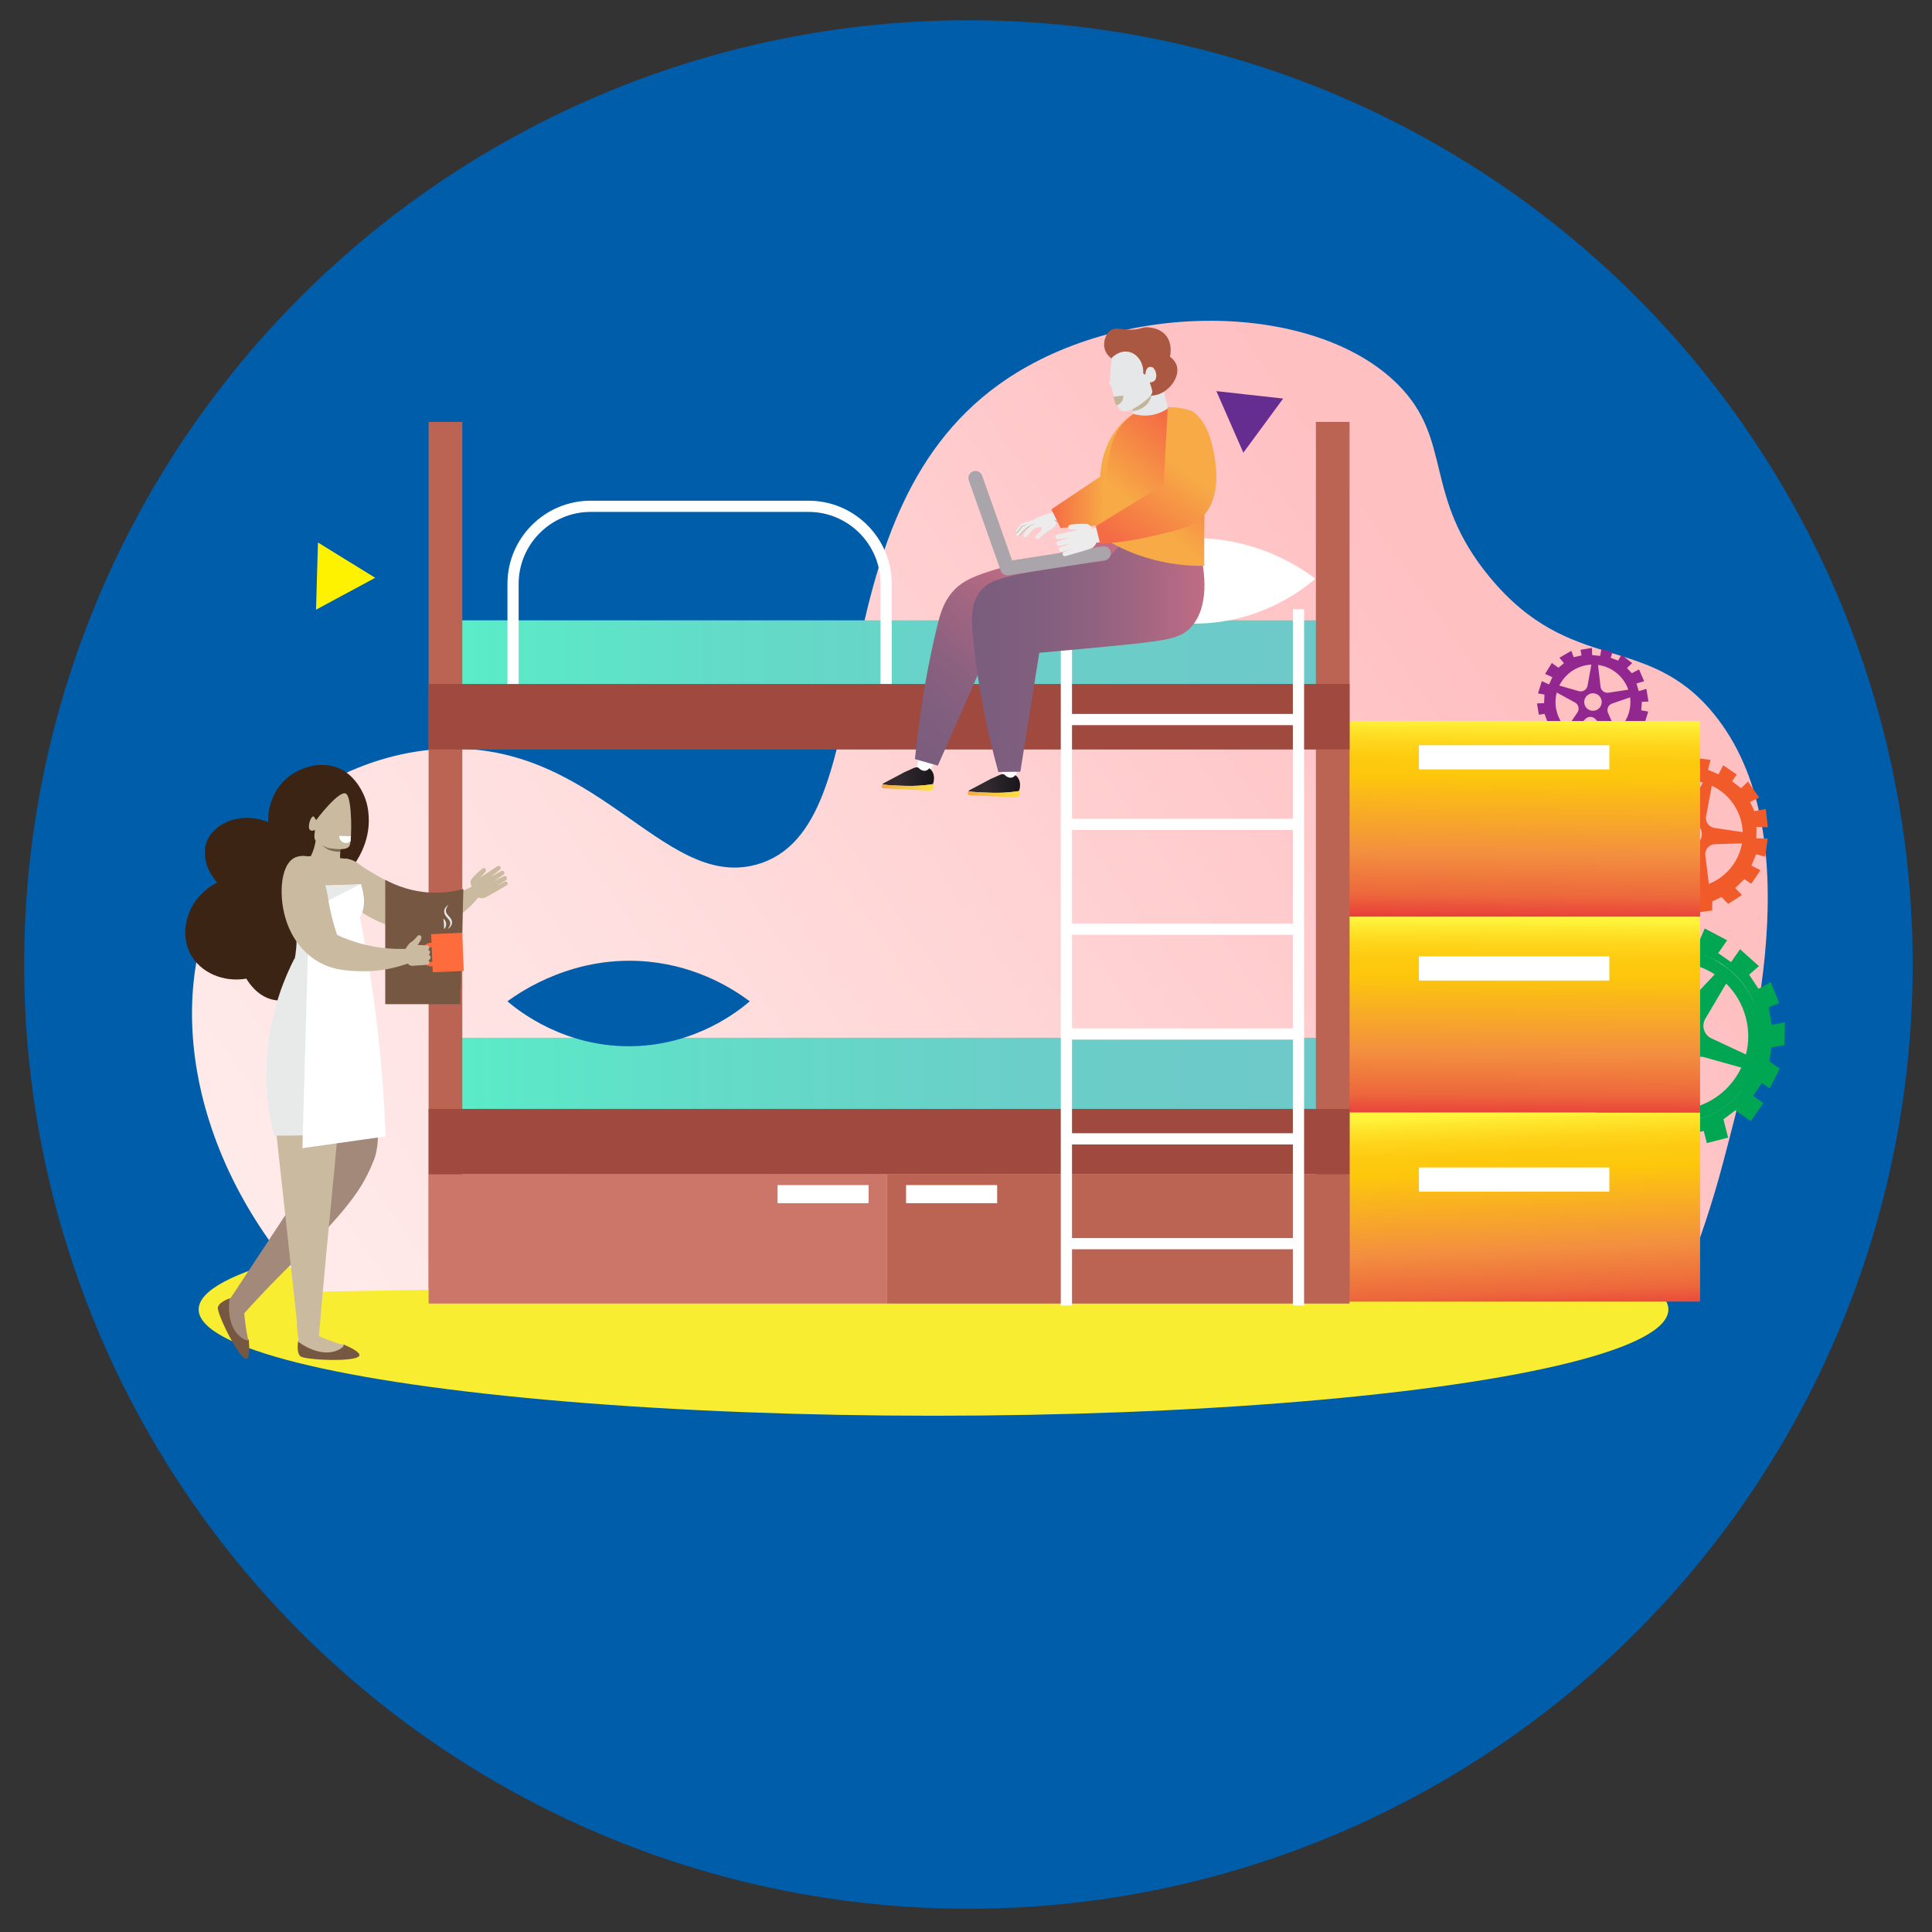
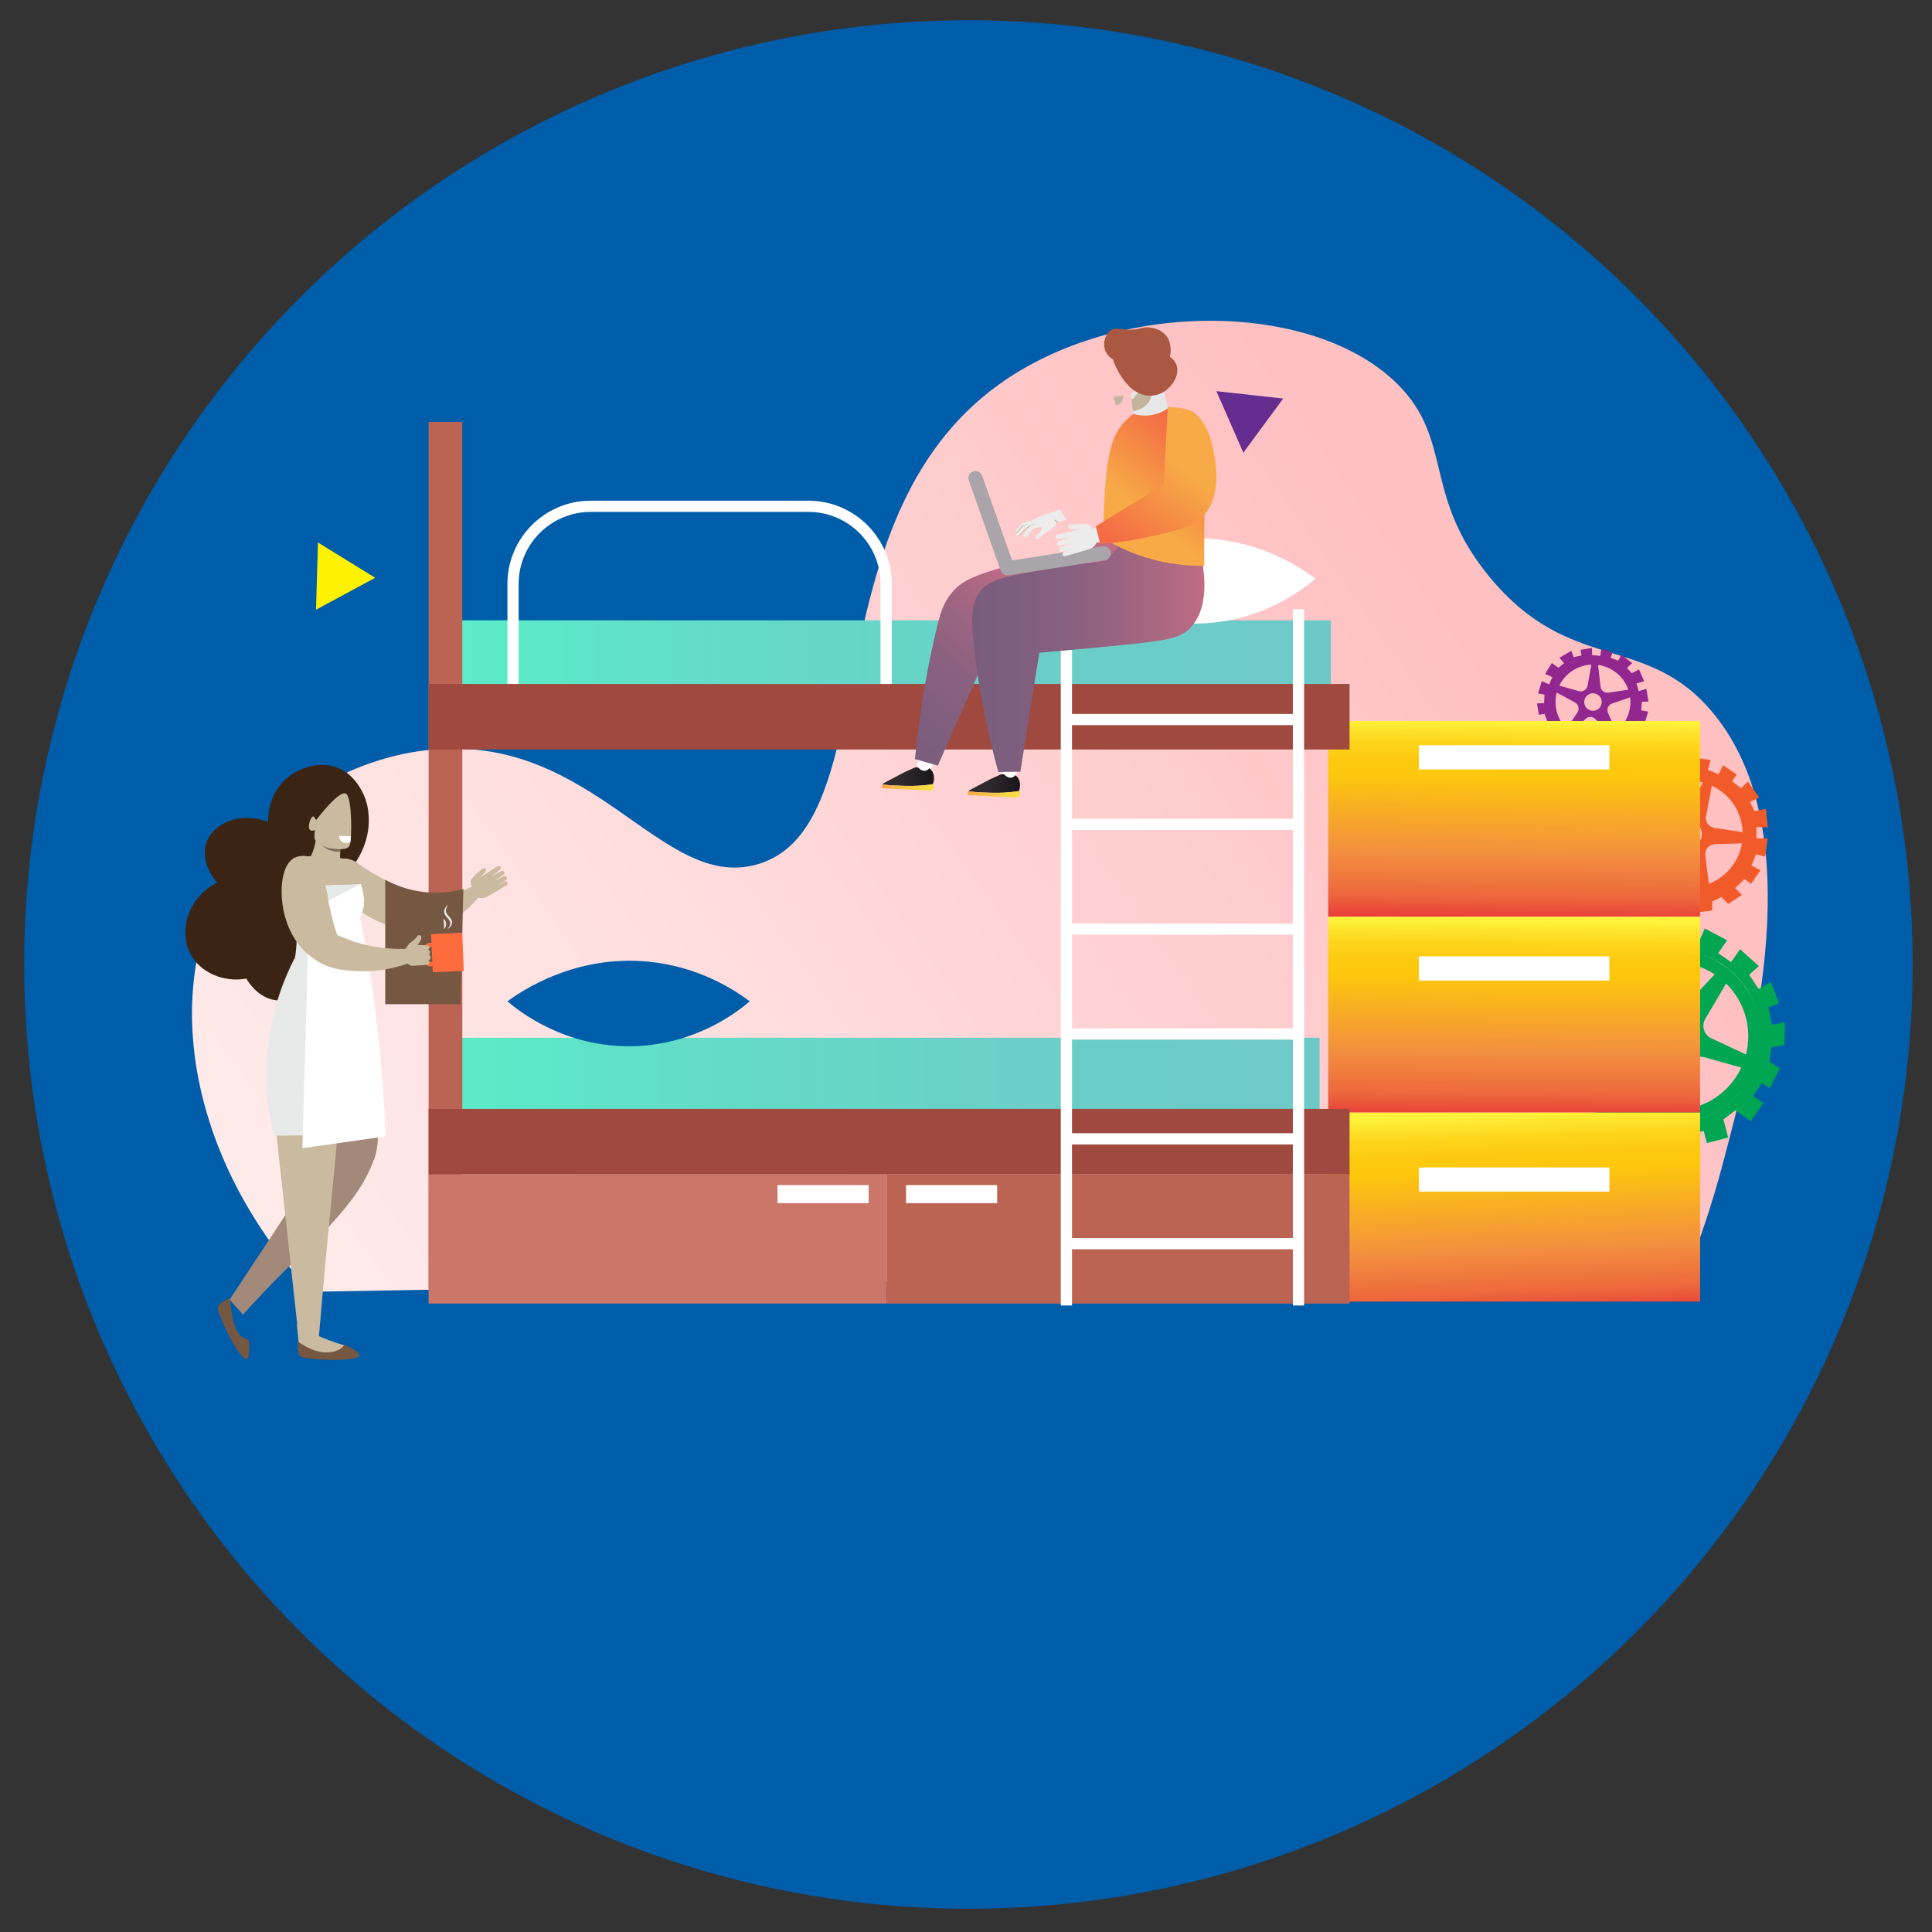
<svg xmlns="http://www.w3.org/2000/svg" version="1.1" x="0px" y="0px" viewBox="0 0 800 800" style="enable-background:new 0 0 800 800;" xml:space="preserve">
  <rect x="0" y="0" width="800" height="800" fill="#333333" stroke="none" />
  <style type="text/css">
	.st0{fill:#005DAA;}
	.st1{fill:#F9ED32;}
	.st2{fill:url(#SVGID_1_);}
	.st3{fill:#92278F;}
	.st4{fill:#00A651;}
	.st5{fill:#F15A29;}
	.st6{fill:url(#SVGID_2_);}
	.st7{fill:url(#SVGID_3_);}
	.st8{fill:url(#SVGID_4_);}
	.st9{fill:url(#SVGID_5_);}
	.st10{fill:url(#SVGID_6_);}
	.st11{fill:#BC6453;}
	.st12{fill:#A04A3F;}
	.st13{fill:#FFFFFF;}
	.st14{fill:#CC7569;}
	.st15{fill:#ECECEC;}
	.st16{fill:#C2B59B;}
	.st17{fill:url(#SVGID_7_);}
	.st18{fill:url(#SVGID_8_);}
	.st19{fill:url(#SVGID_9_);}
	.st20{fill:url(#SVGID_10_);}
	.st21{fill:url(#SVGID_11_);}
	.st22{fill:url(#SVGID_12_);}
	.st23{fill:url(#SVGID_13_);}
	.st24{fill:url(#SVGID_14_);}
	.st25{fill:#E6E7E8;}
	.st26{fill:#AAA5AA;}
	.st27{fill:url(#SVGID_15_);}
	.st28{fill:#AA5842;}
	.st29{fill:#3C2415;}
	.st30{fill:#CABA9F;}
	.st31{fill:#765742;}
	.st32{fill:#7A6A58;}
	.st33{fill:#A3897A;}
	.st34{fill:#E8EAEA;}
	.st35{fill:#FE6C3D;}
	.st36{fill:#E8E8E8;}
	.st37{fill:#FFF200;}
	.st38{fill:#662D91;}
</style>
  <g id="Layer_2">
    <circle class="st0" cx="401" cy="399.38" r="391" />
  </g>
  <g id="Layer_1">
-     <ellipse class="st1" cx="386.55" cy="542.22" rx="304.29" ry="44.01" />
    <linearGradient id="SVGID_1_" gradientUnits="userSpaceOnUse" x1="159.452" y1="605.968" x2="621.135" y2="280.181">
      <stop offset="0" style="stop-color:#FFEBEB" />
      <stop offset="0.346" style="stop-color:#FFE0E0" />
      <stop offset="0.956" style="stop-color:#FFC2C4" />
      <stop offset="1" style="stop-color:#FFC0C2" />
    </linearGradient>
    <path class="st2" d="M128.85,534.91c-51.93-55.4-63.08-128.69-32.47-175.34c16.95-25.83,48.38-46.04,82.57-49.17   c67.42-6.17,94.83,58.73,134.47,47.55c54.22-15.3,21.18-141.93,100.25-198.77c49.63-35.68,130.56-34.59,165.14,0   c23.17,23.18,10.09,45.96,38.04,79.79c33.67,40.75,64.98,22.61,92.77,56.59c40.11,49.05,16.6,137.81,3.71,186.48   c-4.76,17.98-9.98,32.59-13.92,42.68C509.22,528.11,319.04,531.51,128.85,534.91z" />
    <path class="st3" d="M679.87,290.61l2.72-0.11l-0.85-5.25l-3.17,0.93l-0.93-3.17l3.17-0.93l-2.12-4.88l-2.98,1.56l-2.01-2.16   l2.16-2.01l-4.47-3.5l-1.34,2.46l-3.09-1.16l0.71-2.27l-4.54-1.42l-0.52,2.9c-1.11-0.12-2.22-0.24-3.33-0.36l-0.11-2.95l-4.7,0.77   l0.38,2.35l-3.22,0.71l-0.98-2.62l-4.91,2.84l1.86,2.29l-2.29,1.86l-2.73-1.97l-2.78,4.53l3,1.36l-1.36,3l-3-1.37l-1.58,5.08   l2.68,0.49l-0.16,3.55l-2.95,0.11l0.77,4.7l2.35-0.38l1.31,3.5l-2.62,0.98l2.51,4.04l2.62-0.98l1.86,2.29l-1.09,2.4l3.93,2.51   l0.82-1.8l3,1.36l-1.09,2.4l4.21,1.91l1.64-3.6c1.04,0.11,2.07,0.23,3.11,0.34l1.11,3.8l4.43-1.3l-0.74-2.53l3.17-0.93l0.56,1.9   l4.25-1.93l-0.74-2.53l2.16-2.01l2.46,1.34l3.06-3.65l-2.46-1.34l1.79-3.28l2.27,0.71l1.42-4.54l-2.9-0.52L679.87,290.61z    M677.71,289.4c-0.02-0.22-0.04-0.43-0.07-0.65C677.66,288.96,677.69,289.18,677.71,289.4z M677.51,287.79   c-0.04-0.23-0.08-0.46-0.13-0.7C677.43,287.32,677.47,287.56,677.51,287.79z M675.75,282.41c-0.12-0.23-0.24-0.45-0.37-0.67   C675.5,281.97,675.63,282.19,675.75,282.41z M676.58,284.34c-0.12-0.33-0.25-0.65-0.39-0.96   C676.33,283.69,676.46,284.01,676.58,284.34z M669.26,302.84l-3.41-7.61c-0.69-1.55,0.09-3.36,1.7-3.91l7.44-2.56   C675.69,294.2,673.43,299.53,669.26,302.84z M669.87,305.67c-0.1,0.07-0.21,0.15-0.31,0.22   C669.66,305.82,669.76,305.74,669.87,305.67z M663.98,305.59c-4.62,1.35-9.36,0.46-13.06-2.04l5.53-5.81   c1.16-1.22,3.12-1.19,4.25,0.07l5.99,6.7C665.83,304.94,664.93,305.31,663.98,305.59z M666.74,307.38   c-0.16,0.07-0.31,0.13-0.47,0.2C666.43,307.52,666.58,307.45,666.74,307.38z M644.61,286.76l7.55,4.12   c1.5,0.82,1.96,2.75,1.01,4.16l-4.51,6.64c-1.79-1.78-3.17-4.02-3.93-6.62C643.91,292.26,643.91,289.4,644.61,286.76z    M644.21,281.15c0.22-0.35,0.44-0.7,0.69-1.03C644.65,280.45,644.42,280.8,644.21,281.15z M663.09,289.68   c0.56,1.92-0.54,3.94-2.46,4.5c-1.92,0.56-3.94-0.54-4.5-2.46c-0.56-1.92,0.54-3.94,2.46-4.5   C660.51,286.66,662.53,287.76,663.09,289.68z M661.72,275.34c5.62,0.77,10.57,4.61,12.53,10.25l-8.21,1.24   c-1.62,0.24-3.12-0.9-3.3-2.53L661.72,275.34z M658.95,275.21l-1.57,8.7c-0.3,1.68-1.99,2.74-3.64,2.27l-8.06-2.3   c1.85-3.77,5.21-6.78,9.56-8.05C656.48,275.46,657.72,275.26,658.95,275.21z M656.16,272.9c0.2-0.04,0.41-0.07,0.61-0.1   C656.56,272.83,656.36,272.86,656.16,272.9z M657.79,272.66c0.25-0.03,0.5-0.04,0.74-0.06   C658.29,272.62,658.04,272.63,657.79,272.66z M674.51,280.37c0.15,0.21,0.29,0.42,0.42,0.64   C674.8,280.79,674.66,280.58,674.51,280.37z M673.99,279.66c-0.14-0.19-0.28-0.38-0.44-0.56   C673.71,279.28,673.85,279.47,673.99,279.66z M672.58,278.02c-0.16-0.16-0.33-0.31-0.5-0.47   C672.25,277.7,672.42,277.85,672.58,278.02z M671.43,276.95c-0.19-0.16-0.38-0.32-0.58-0.47   C671.05,276.63,671.24,276.78,671.43,276.95z M670.17,275.97c-0.2-0.14-0.39-0.28-0.6-0.42   C669.78,275.69,669.98,275.83,670.17,275.97z M661.14,272.64c0.22,0.02,0.44,0.03,0.66,0.06   C661.59,272.67,661.36,272.66,661.14,272.64z M663.24,272.93c0.23,0.05,0.46,0.11,0.69,0.17   C663.7,273.04,663.47,272.98,663.24,272.93z M664.77,273.32c0.24,0.07,0.47,0.15,0.71,0.23   C665.24,273.47,665.01,273.39,664.77,273.32z M666.28,273.84c0.22,0.09,0.45,0.17,0.67,0.27   C666.72,274.02,666.5,273.93,666.28,273.84z M667.93,274.6c0.28,0.14,0.55,0.29,0.82,0.45   C668.48,274.89,668.21,274.74,667.93,274.6z M660.21,272.58c-0.26-0.01-0.53-0.01-0.79,0   C659.68,272.57,659.95,272.57,660.21,272.58z M652.11,274.2c-0.4,0.18-0.79,0.36-1.17,0.57   C651.32,274.56,651.71,274.38,652.11,274.2z M654.5,273.29c-0.63,0.18-1.24,0.4-1.84,0.65C653.26,273.7,653.87,273.48,654.5,273.29   z M647.84,276.9c0.29-0.25,0.6-0.49,0.91-0.72C648.45,276.41,648.14,276.65,647.84,276.9z M649.33,275.76   c0.33-0.22,0.67-0.43,1.01-0.63C650,275.33,649.66,275.53,649.33,275.76z M647.33,277.37c-0.29,0.27-0.57,0.54-0.84,0.82   C646.76,277.91,647.04,277.64,647.33,277.37z M646.04,278.69c-0.26,0.3-0.52,0.61-0.76,0.92   C645.52,279.29,645.77,278.99,646.04,278.69z M643.9,281.65c-0.22,0.38-0.42,0.77-0.61,1.16   C643.48,282.42,643.68,282.03,643.9,281.65z M643.04,283.33c-0.09,0.2-0.17,0.39-0.25,0.59   C642.87,283.72,642.95,283.53,643.04,283.33z M642.46,284.82c-0.06,0.19-0.13,0.37-0.19,0.56   C642.33,285.19,642.4,285,642.46,284.82z M641.48,290.07c0,0.14-0.02,0.28-0.02,0.42C641.47,290.35,641.48,290.21,641.48,290.07z    M641.9,286.76c-0.04,0.18-0.07,0.36-0.1,0.55C641.83,287.12,641.86,286.94,641.9,286.76z M641.63,288.32   c-0.03,0.2-0.05,0.4-0.07,0.61C641.58,288.72,641.6,288.52,641.63,288.32z M641.52,292.04c0.01,0.16,0.03,0.31,0.05,0.47   C641.55,292.36,641.53,292.2,641.52,292.04z M641.73,293.71c0.03,0.16,0.05,0.32,0.09,0.48   C641.78,294.04,641.75,293.88,641.73,293.71z M654.11,308c1.15,0.37,2.33,0.61,3.55,0.75C656.45,308.61,655.26,308.37,654.11,308z    M667.8,306.89c0.15-0.08,0.3-0.15,0.45-0.23C668.1,306.74,667.95,306.81,667.8,306.89z M670.85,304.94   c0.12-0.1,0.25-0.19,0.37-0.3C671.1,304.75,670.97,304.85,670.85,304.94z M672.37,303.61c0.05-0.05,0.1-0.11,0.16-0.17   C672.48,303.49,672.43,303.55,672.37,303.61z M674.71,300.76c-0.09,0.14-0.19,0.27-0.28,0.4   C674.52,301.03,674.62,300.9,674.71,300.76z M673.76,302.05c-0.11,0.14-0.22,0.27-0.33,0.4   C673.55,302.32,673.65,302.18,673.76,302.05z M676.18,298.08c0.08-0.18,0.16-0.36,0.23-0.54   C676.33,297.73,676.26,297.91,676.18,298.08z M675.49,299.48c0.07-0.12,0.12-0.24,0.19-0.36   C675.62,299.23,675.56,299.36,675.49,299.48z M676.95,296.06c-0.05,0.17-0.12,0.34-0.18,0.51   C676.83,296.4,676.89,296.23,676.95,296.06z M677.73,291.46c0.01-0.2,0.02-0.4,0.03-0.6C677.75,291.07,677.74,291.26,677.73,291.46   z M677.32,294.65c0.04-0.18,0.07-0.37,0.11-0.55C677.39,294.28,677.36,294.46,677.32,294.65z M677.59,293.11   c0.03-0.22,0.05-0.44,0.08-0.66C677.64,292.67,677.62,292.89,677.59,293.11z" />
    <path class="st4" d="M738.9,432.74l0.18-9.38l-5.43,0.98l-1.31-7.24l4.36-1.72l-3.44-8.73l-5.11,2.79l-3.86-5.85l4.04-3.53   l-7.81-7.01l-3.71,5.34l-5.34-3.71l3.71-5.34l-9.29-4.87l-2.64,6.09l-5.76-0.83l0.83-5.76l-11.19,0.15l0.98,5.43l-6.18,2.05   l-1.72-4.36l-8.73,3.44l2.79,5.11c-1.76,1.32-3.52,2.64-5.28,3.96l-3.82-4.39l-6.26,6.99l3.49,3.13l-4.07,5.08l-4.75-2.81   l-4.03,10.44l5.69,1.22l-1.22,5.69l-6.63,0.36l1.34,10.41l6.3-1.62l1.62,6.3l-6.3,1.62l3.86,9.76l4.72-2.56l4.14,5.65l-4.39,3.82   l6.99,6.26l3.13-3.49l6.34,3.74l-2.81,4.75l8.86,3.09l2.81-4.75l5.69,1.22l1.3,5.04l9.15-1.01l-0.97-3.78l6.3-1.62l1.3,5.04   l8.82-2.27l-1.95-7.56c1.64-1.24,3.28-2.47,4.92-3.71l6.41,4.45l5.2-7.48l-4.28-2.97l3.71-5.34l3.21,2.23l4.13-8.22l-4.28-2.97   l0.83-5.76L738.9,432.74z M727.13,417.35c-2.03-5.79-5.52-10.77-9.8-14.69c-1.21-1.1-2.42-2.12-3.98-3.04v0   c-4.85-3.52-10.87-5.71-17.24-6.22C710,394.49,722.4,403.68,727.13,417.35z M727.9,419.88c-0.18-0.69-0.39-1.37-0.61-2.05   C727.51,418.5,727.72,419.18,727.9,419.88z M685.71,399.47c8.65-2.23,17.38-0.52,24.32,3.99l-11.33,12.03   c-2.31,2.45-6.24,2.38-8.45-0.17l-11.44-13.15C680.94,401.02,683.25,400.1,685.71,399.47z M674.25,405.19l7.32,16.21   c1.33,2.94-0.05,6.4-3.04,7.62l-15.16,6.19C661,423.67,665.51,412.17,674.25,405.19z M671.84,400.47c0.45-0.34,0.91-0.67,1.38-0.99   C672.75,399.8,672.29,400.13,671.84,400.47z M680.49,438.15c3.28-0.69,6.44,1.59,6.83,4.92l1.91,16.33   c-10.41-1.41-19.61-8.15-23.93-18.06L680.49,438.15z M686.4,430.87c-0.99-3.83,1.32-7.73,5.15-8.72c3.83-0.99,7.73,1.32,8.72,5.15   c0.99,3.83-1.32,7.73-5.15,8.72C691.29,437,687.39,434.7,686.4,430.87z M698.67,442.2c0.64-3.27,3.93-5.3,7.13-4.4l15.22,4.26   c-3.74,7.97-10.87,14.27-20.06,16.64c-1.89,0.49-3.79,0.78-5.68,0.9L698.67,442.2z M708.63,429.94c-3.05-1.42-4.21-5.16-2.5-8.06   l8.63-14.61c3.84,3.77,6.74,8.6,8.18,14.19c1.33,5.16,1.26,10.35,0.02,15.17L708.63,429.94z M695.86,393.39   c-0.5-0.04-0.99-0.06-1.49-0.07C694.87,393.33,695.37,393.36,695.86,393.39z M693.8,393.3c-0.36-0.01-0.72,0-1.07,0   C693.08,393.3,693.44,393.3,693.8,393.3z M691.26,393.36c0.16-0.01,0.32-0.02,0.48-0.03C691.57,393.34,691.41,393.35,691.26,393.36   z M668.99,402.85c-0.44,0.4-0.86,0.82-1.27,1.24C668.13,403.67,668.55,403.25,668.99,402.85z M670.74,401.33   c-0.28,0.23-0.56,0.46-0.83,0.69C670.18,401.79,670.46,401.56,670.74,401.33z M663.03,410.06c0.19-0.3,0.38-0.61,0.58-0.91   C663.41,409.46,663.22,409.76,663.03,410.06z M664.32,408.13c0.21-0.29,0.43-0.57,0.65-0.86   C664.75,407.56,664.53,407.84,664.32,408.13z M666.22,405.74c0.2-0.24,0.41-0.47,0.62-0.7   C666.62,405.27,666.42,405.5,666.22,405.74z M658.47,421.03c-0.16,0.71-0.31,1.42-0.43,2.14   C658.16,422.45,658.3,421.74,658.47,421.03z M662.15,411.54c-0.21,0.38-0.42,0.76-0.62,1.15   C661.73,412.3,661.94,411.92,662.15,411.54z M661.06,413.64c-0.25,0.53-0.5,1.06-0.72,1.6C660.56,414.7,660.8,414.17,661.06,413.64   z M659.98,416.12c-0.2,0.53-0.4,1.06-0.58,1.59C659.59,417.18,659.78,416.65,659.98,416.12z M659.17,418.43   c-0.22,0.72-0.43,1.44-0.61,2.17C658.74,419.87,658.95,419.15,659.17,418.43z M657.66,426.22c-0.14,1.77-0.15,3.56-0.02,5.36   C657.51,429.78,657.52,427.99,657.66,426.22z M657.98,423.5c-0.13,0.83-0.23,1.67-0.31,2.52   C657.75,425.17,657.85,424.33,657.98,423.5z M658.68,438.01c-0.55-2.13-0.88-4.26-1.03-6.37c0.14,1.85,0.41,3.71,0.85,5.56   C658.55,437.47,658.61,437.74,658.68,438.01c0.19,0.73,0.41,1.45,0.64,2.16c0.02,0.08,0.05,0.03,0.08,0.11   c1.93,5.82,5.25,10.91,9.48,14.92C664.07,450.7,660.44,444.85,658.68,438.01z M669.87,456.1c-0.11-0.1-0.23-0.19-0.34-0.29   C669.64,455.91,669.76,456,669.87,456.1z M702.25,463.74c-7.42,1.91-14.89,1.34-21.55-1.18c2.92,1.06,5.99,1.74,9.15,1.92h0   c0.7,0,1.41,0.23,2.12,0.25c0.06,0,0.12,0.06,0.18,0.06c3.32,0.11,6.71-0.21,10.09-1.08c16.15-4.16,26.87-18.68,26.87-34.62   C729.13,445.04,718.41,459.58,702.25,463.74z" />
    <path class="st5" d="M727.32,342.47l4.71,0.06l-0.84-7.54l-4.72,0.88l-1.83-3.79l3.79-1.83l-4.62-6.65l-2.86,2.79l-3.73-2.87   l1.92-2.8l-5.6-3.84l-1.93,3.74c-1.46-0.63-2.93-1.25-4.39-1.88l1.09-4.07l-6.72-0.93l-0.46,3.36l-4.69-0.38l-0.24-3.99l-7.89,1.81   l1.57,3.9l-3.9,1.57l-2.9-3.82l-5.7,5.01l3.52,3.12l-3.12,3.52l-3.52-3.12l-4.29,6.26l3.44,1.79l-1.71,4.77l-4.07-1.09l-0.93,6.72   l3.36,0.46l0.32,5.31l-3.99,0.24l1.73,6.56l3.99-0.24l1.57,3.9l-2.5,2.82l4.31,5.07l1.87-2.11l3.52,3.12l-2.5,2.82l4.93,4.37   l3.74-4.23c1.36,0.59,2.73,1.18,4.09,1.76l-0.07,5.65l6.59,0.09l0.05-3.76l4.71,0.06l-0.04,2.82l6.6-0.86l0.05-3.76l3.79-1.83   l2.79,2.86l5.7-3.69l-2.79-2.86l3.81-3.72l2.8,1.92l3.84-5.6l-3.74-1.93l1.94-4.68l3.75,0.99l1.04-7.52l-4.71-0.06L727.32,342.47z    M725.39,345.13c-0.06-6.24-2.33-11.95-6.08-16.4C723.05,333.18,725.32,338.9,725.39,345.13z M682.28,359.26l9.97-5.6   c2.1-1.18,4.76-0.32,5.76,1.87l5.36,11.64c-1.34,0.24-2.73,0.36-4.14,0.34C692.37,367.42,686.27,364.22,682.28,359.26z    M700.88,371.24c-0.56,0.03-1.12,0.05-1.69,0.04C699.76,371.28,700.32,371.27,700.88,371.24z M677.4,345.11   c0.05-4.18,1.26-8.07,3.32-11.37l8.56,8.79c1.7,1.74,1.53,4.57-0.37,6.09l-8.93,7.16C678.29,352.6,677.35,348.97,677.4,345.11z    M699.33,335.2c-1.12,2.17-3.86,2.89-5.91,1.57l-10.02-6.51c4.1-4.36,9.95-7.05,16.4-6.97c1.84,0.02,3.61,0.27,5.31,0.72   L699.33,335.2z M704.69,345.47c-0.04,2.86-2.38,5.15-5.24,5.11c-2.86-0.04-5.15-2.38-5.11-5.24c0.04-2.86,2.38-5.15,5.24-5.11   C702.44,340.26,704.73,342.61,704.69,345.47z M706.46,370.33c-1.15,0.32-2.33,0.56-3.53,0.72   C704.13,370.89,705.31,370.65,706.46,370.33z M706.13,354.19c-0.3-2.4,1.54-4.55,3.96-4.62l11.22-0.36   c-1.33,7.7-6.65,14.02-13.72,16.79L706.13,354.19z M708.05,369.84c-0.48,0.17-0.96,0.32-1.45,0.45   C707.08,370.16,707.57,370.01,708.05,369.84z M709.9,342.82c-2.31-0.35-3.87-2.54-3.44-4.84l2.37-12.64   c7.33,3.41,12.47,10.71,12.79,19.23L709.9,342.82z M719.3,328.73c-2.91-3.45-6.72-6.14-11.06-7.69   C712.59,322.59,716.39,325.27,719.3,328.73z M708.21,321.02c-1.28-0.46-2.61-0.81-3.97-1.07   C705.6,320.21,706.93,320.57,708.21,321.02z M701.84,319.63c-0.66-0.06-1.32-0.1-1.98-0.11c-0.47-0.01-0.93,0-1.4,0.02   c0.46-0.02,0.93-0.03,1.4-0.02C700.52,319.53,701.18,319.57,701.84,319.63z M704.09,319.93c-0.64-0.11-1.28-0.2-1.94-0.27   C702.81,319.73,703.46,319.82,704.09,319.93z M696.57,319.69c-0.29,0.03-0.58,0.07-0.86,0.11   C695.99,319.76,696.28,319.73,696.57,319.69z M698.02,319.57c-0.32,0.02-0.63,0.04-0.94,0.07   C697.39,319.61,697.7,319.59,698.02,319.57z M690.05,321.31c-0.33,0.13-0.66,0.27-0.98,0.41   C689.4,321.58,689.72,321.44,690.05,321.31z M695.2,319.89c-0.28,0.05-0.56,0.1-0.84,0.15   C694.63,319.98,694.92,319.93,695.2,319.89z M693.87,320.15c-0.28,0.06-0.57,0.13-0.84,0.2   C693.3,320.27,693.58,320.21,693.87,320.15z M692.57,320.47c-0.29,0.08-0.58,0.17-0.86,0.26   C691.99,320.64,692.28,320.55,692.57,320.47z M691.3,320.86c-0.3,0.1-0.6,0.21-0.9,0.32C690.69,321.07,690.99,320.96,691.3,320.86z    M687.67,322.39c-2.83,1.46-5.36,3.43-7.46,5.79C682.31,325.82,684.84,323.85,687.67,322.39z M688.85,321.82   c-0.38,0.17-0.76,0.36-1.13,0.55C688.08,322.18,688.46,321.99,688.85,321.82z M680.2,328.18c-0.78,0.88-1.51,1.81-2.17,2.79   c-0.68,1.01-1.29,2.06-1.82,3.16C677.26,331.97,678.61,329.97,680.2,328.18z M674.32,339.51c-0.13,0.56-0.25,1.12-0.34,1.7   C674.07,340.63,674.19,340.07,674.32,339.51z M676.21,334.15c-0.25,0.52-0.49,1.06-0.71,1.6   C675.72,335.21,675.95,334.68,676.21,334.15z M675.45,335.88c-0.22,0.55-0.42,1.11-0.6,1.68   C675.03,336.99,675.23,336.43,675.45,335.88z M674.83,337.63c-0.16,0.52-0.31,1.04-0.44,1.57   C674.52,338.67,674.66,338.15,674.83,337.63z M673.72,343.33c-0.05,0.57-0.08,1.15-0.09,1.73   C673.65,344.48,673.68,343.9,673.72,343.33z M673.96,341.32c-0.08,0.52-0.15,1.05-0.2,1.58   C673.81,342.37,673.88,341.84,673.96,341.32z M701.28,371.21c0.52-0.04,1.04-0.08,1.55-0.15   C702.31,371.13,701.8,371.18,701.28,371.21z M708.06,369.84c0.54-0.19,1.06-0.4,1.58-0.62   C709.12,369.44,708.59,369.65,708.06,369.84z M711.49,368.35c0.5-0.26,0.99-0.54,1.47-0.84   C712.48,367.81,711.99,368.09,711.49,368.35z M709.97,369.07c0.49-0.22,0.97-0.44,1.45-0.69   C710.94,368.63,710.46,368.86,709.97,369.07z M714.63,366.41c0.46-0.33,0.91-0.68,1.35-1.05   C715.54,365.72,715.09,366.07,714.63,366.41z M713.23,367.34c0.45-0.28,0.89-0.57,1.32-0.88   C714.12,366.77,713.68,367.06,713.23,367.34z M716.18,365.19c0.42-0.35,0.82-0.71,1.22-1.09C717,364.48,716.6,364.84,716.18,365.19   z M717.45,364.05c0.42-0.4,0.83-0.82,1.22-1.26C718.27,363.23,717.87,363.65,717.45,364.05z M721.01,359.81   c2.39-3.56,3.92-7.75,4.29-12.27C724.93,352.06,723.4,356.25,721.01,359.81z M718.79,362.66c0.38-0.42,0.75-0.86,1.1-1.3   C719.53,361.81,719.16,362.24,718.79,362.66z M719.91,361.33c0.37-0.47,0.72-0.96,1.06-1.46   C720.63,360.37,720.28,360.86,719.91,361.33z M725.32,347.36c0.04-0.54,0.07-1.08,0.08-1.62   C725.39,346.28,725.36,346.82,725.32,347.36z" />
    <linearGradient id="SVGID_2_" gradientUnits="userSpaceOnUse" x1="627.424" y1="298.502" x2="626.513" y2="380.033">
      <stop offset="0" style="stop-color:#FFF33B" />
      <stop offset="0.04" style="stop-color:#FEE72E" />
      <stop offset="0.117" style="stop-color:#FED51B" />
      <stop offset="0.196" style="stop-color:#FDCA10" />
      <stop offset="0.281" style="stop-color:#FDC70C" />
      <stop offset="0.668" style="stop-color:#F3903F" />
      <stop offset="0.888" style="stop-color:#ED683C" />
      <stop offset="1" style="stop-color:#E93E3A" />
    </linearGradient>
    <rect x="549.97" y="298.55" class="st6" width="154" height="81.04" />
    <linearGradient id="SVGID_3_" gradientUnits="userSpaceOnUse" x1="625.494" y1="461.406" x2="628.685" y2="544.379">
      <stop offset="0" style="stop-color:#FFF33B" />
      <stop offset="0.04" style="stop-color:#FEE72E" />
      <stop offset="0.117" style="stop-color:#FED51B" />
      <stop offset="0.196" style="stop-color:#FDCA10" />
      <stop offset="0.281" style="stop-color:#FDC70C" />
      <stop offset="0.668" style="stop-color:#F3903F" />
      <stop offset="0.888" style="stop-color:#ED683C" />
      <stop offset="1" style="stop-color:#E93E3A" />
    </linearGradient>
    <rect x="549.97" y="460.64" class="st7" width="154" height="78.33" />
    <linearGradient id="SVGID_4_" gradientUnits="userSpaceOnUse" x1="627.189" y1="381.388" x2="626.734" y2="461.993">
      <stop offset="0" style="stop-color:#FFF33B" />
      <stop offset="0.04" style="stop-color:#FEE72E" />
      <stop offset="0.117" style="stop-color:#FED51B" />
      <stop offset="0.196" style="stop-color:#FDCA10" />
      <stop offset="0.281" style="stop-color:#FDC70C" />
      <stop offset="0.668" style="stop-color:#F3903F" />
      <stop offset="0.888" style="stop-color:#ED683C" />
      <stop offset="1" style="stop-color:#E93E3A" />
    </linearGradient>
    <rect x="549.97" y="379.6" class="st8" width="154" height="81.04" />
    <linearGradient id="SVGID_5_" gradientUnits="userSpaceOnUse" x1="186.006" y1="274.692" x2="551.08" y2="274.692">
      <stop offset="0" style="stop-color:#5AEDC8" />
      <stop offset="0.314" style="stop-color:#63DBC8" />
      <stop offset="0.677" style="stop-color:#6BCEC8" />
      <stop offset="1" style="stop-color:#6DC9C8" />
    </linearGradient>
    <rect x="186.01" y="256.86" class="st9" width="365.07" height="35.65" />
    <linearGradient id="SVGID_6_" gradientUnits="userSpaceOnUse" x1="181.355" y1="447.54" x2="546.429" y2="447.54">
      <stop offset="0" style="stop-color:#5AEDC8" />
      <stop offset="0.314" style="stop-color:#63DBC8" />
      <stop offset="0.677" style="stop-color:#6BCEC8" />
      <stop offset="1" style="stop-color:#6DC9C8" />
    </linearGradient>
    <rect x="181.36" y="429.71" class="st10" width="365.07" height="35.65" />
    <rect x="177.48" y="174.7" class="st11" width="13.95" height="358.87" />
-     <rect x="544.88" y="174.7" class="st11" width="13.95" height="358.87" />
    <rect x="177.48" y="459.17" class="st12" width="381.35" height="27.13" />
    <path class="st0" d="M210.12,414.63c4.5,3.84,23.82,19.43,52.52,18.56c25.77-0.78,42.89-14.35,47.82-18.56   c-6.52-4.88-21.05-14.33-41.73-16.4C238.1,395.15,215.84,410.43,210.12,414.63z" />
    <path class="st13" d="M444.36,239.63c4.5,3.84,23.82,19.43,52.52,18.56c25.77-0.78,42.89-14.35,47.82-18.56   c-6.52-4.88-21.05-14.33-41.73-16.4C472.33,220.15,450.08,235.44,444.36,239.63z" />
    <rect x="177.48" y="486.3" class="st14" width="189.69" height="53.48" />
    <rect x="367.17" y="486.3" class="st11" width="191.66" height="53.48" />
    <rect x="321.96" y="490.72" class="st13" width="37.72" height="7.49" />
    <rect x="375.18" y="490.72" class="st13" width="37.72" height="7.49" />
    <g>
      <path class="st13" d="M369.25,297.23H210.12v-55.44c0-19,15.46-34.46,34.46-34.46h90.21c19,0,34.46,15.46,34.46,34.46V297.23z     M214.76,292.59h149.85v-50.8c0-16.44-13.38-29.82-29.82-29.82h-90.21c-16.44,0-29.82,13.38-29.82,29.82V292.59z" />
    </g>
    <rect x="177.48" y="283.22" class="st12" width="381.35" height="27.13" />
    <g>
      <g>
        <rect x="439.25" y="252.27" class="st13" width="4.64" height="288.31" />
      </g>
      <g>
        <rect x="535.35" y="252.27" class="st13" width="4.64" height="288.31" />
      </g>
      <g>
        <g>
          <rect x="442.05" y="295.63" class="st13" width="95.34" height="4.64" />
        </g>
        <g>
          <rect x="442.05" y="339.03" class="st13" width="95.34" height="4.64" />
        </g>
        <g>
          <rect x="442.05" y="382.44" class="st13" width="95.34" height="4.64" />
        </g>
        <g>
          <rect x="442.05" y="425.84" class="st13" width="95.34" height="4.64" />
        </g>
        <g>
          <rect x="442.05" y="469.25" class="st13" width="95.34" height="4.64" />
        </g>
        <g>
          <rect x="442.05" y="512.65" class="st13" width="95.34" height="4.64" />
        </g>
      </g>
    </g>
    <g>
      <path class="st15" d="M437.73,216.12c-0.06,0.23-0.17,0.55-0.36,0.9c-0.25,0.48-0.64,1.04-1.53,1.75    c-1.1,0.89-1.36,0.72-2.67,1.68c-0.66,0.49-1.25,1.01-1.53,1.25c-1.21,1.08-1.58,1.63-2.09,1.53c-0.37-0.07-0.69-0.46-0.72-0.82    c-0.02-0.2,0.04-0.46,1.01-1.45c0.81-0.83,1.09-0.97,1.3-1.46c0.21-0.46,0.21-0.9,0.19-1.19c-0.41-0.05-1.03-0.07-1.75,0.09    c-0.9,0.2-1.55,0.59-1.92,0.86c-0.76,0.91-1.52,1.81-2.28,2.72c-0.44,0.52-1.12,0.59-1.48,0.29c-0.33-0.28-0.29-0.78-0.29-0.84    l2.28-2.95c-0.8,0.41-1.37,0.85-1.74,1.19c-1.21,1.1-1.83,2.38-2.57,2.33c-0.41-0.03-0.62-0.26-0.62-0.26    c-0.04-0.04-0.17-0.19-0.16-0.39c0.01-0.14,0.08-0.23,0.32-0.56c-0.12-0.05-0.35-0.17-0.45-0.41c-0.12-0.29,0.01-0.6,0.11-0.8    c0.1-0.2,2.65-3.11,2.26-2.75l4.56-1.49c0,0,2.68-1.36,3.74-1.75c1.07-0.38,3.85-1.31,3.85-1.31l3.8-1.3    c0.83,1.46,1.66,2.92,2.48,4.37C440.24,215.61,438.98,215.86,437.73,216.12z" />
      <path class="st16" d="M423.18,217.85c-0.29,0.2-0.42,0.41-0.64,0.71c-0.19,0.26-0.06,0.05-0.74,0.88    c-0.25,0.31-0.58,0.7-0.95,1.17c0.1,0.09,0.21,0.14,0.28,0.18c0.76-0.91,1.51-1.82,2.27-2.73c0.15-0.08,0.3-0.15,0.45-0.23    c0.66-0.32,1.3-0.55,1.9-0.73c-0.41,0.07-1.3,0.23-2.04,0.49C423.55,217.64,423.38,217.71,423.18,217.85z" />
      <path class="st16" d="M437.73,216.12c0.12-0.02,0.24-0.05,0.36-0.07c-0.13-0.15-0.37-0.39-0.75-0.57    c-0.43-0.2-0.82-0.22-1.02-0.21c0.74,0.26,1.15,0.97,1.3,1.3C437.68,216.41,437.72,216.25,437.73,216.12z" />
      <path class="st16" d="M425.18,218.49c-0.53,0.39-1.34,0.98-2.1,1.89c-0.21,0.25-0.32,0.41-0.61,0.74    c-0.36,0.4-0.69,0.69-0.91,0.87c0.01,0,0.01,0,0.02,0c0.01,0,0.01,0,0.02,0c0.75,0.05,1.36-1.23,2.57-2.33    c0.37-0.33,0.93-0.78,1.74-1.19c0,0,0.7-0.7,0.88-0.77c0.18-0.07,2.21-0.93,2.21-0.93c-1.28,0.26-2.22,0.7-2.83,1.05    C425.74,218.09,425.43,218.31,425.18,218.49z" />
      <linearGradient id="SVGID_7_" gradientUnits="userSpaceOnUse" x1="-1825.766" y1="194.992" x2="-1791.91" y2="194.992" gradientTransform="matrix(-1 0 0 1 -1356.545 0)">
        <stop offset="0.355" style="stop-color:#F7AA46" />
        <stop offset="1" style="stop-color:#F46B45" />
      </linearGradient>
-       <path class="st17" d="M469.22,171.36c-1.67,1.13-3.42,2.56-5.11,4.36c-7.23,7.77-8.32,17.4-8.52,21.61    c-6.74,4.53-13.48,9.05-20.23,13.58c1.27,2.57,2.53,5.13,3.8,7.7c8.68-0.56,17.37-1.12,26.05-1.67    C466.55,201.75,467.89,186.56,469.22,171.36z" />
      <path class="st13" d="M415.18,322.36c-0.49-5.7-0.98-11.41-1.47-17.11l9.48-0.34c-0.92,6.06-1.83,12.11-2.75,18.17    C418.69,322.83,416.93,322.59,415.18,322.36z" />
      <linearGradient id="SVGID_8_" gradientUnits="userSpaceOnUse" x1="-1778.933" y1="324.429" x2="-1757.569" y2="324.429" gradientTransform="matrix(-1 0 0 1 -1356.545 0)">
        <stop offset="0" style="stop-color:#191519" />
        <stop offset="0.645" style="stop-color:#312B30" />
      </linearGradient>
      <path class="st18" d="M408.75,328.21c-2.8-0.09-4.87-0.16-7.73-0.56c0.19-0.28,0.43-0.44,0.51-0.49c3.77-1.98,6.69-3.52,8.55-4.54    l2.84-1.27c1.39-0.63,2.1-0.98,2.81-0.69c0.51,0.2,0.43,0.49,1.16,0.9c0.34,0.19,1.14,0.64,2.07,0.42    c0.81-0.19,1.29-0.78,1.46-1.02c0,0,3.05,1.83,1.55,6.57c-0.74,0.12-1.79,0.28-3.06,0.42    C414.83,328.4,411.69,328.31,408.75,328.21z" />
      <linearGradient id="SVGID_9_" gradientUnits="userSpaceOnUse" x1="-1778.896" y1="328.889" x2="-1757.298" y2="328.889" gradientTransform="matrix(-1 0 0 1 -1356.545 0)">
        <stop offset="0" style="stop-color:#F8DF44" />
        <stop offset="0.246" style="stop-color:#F8D744" />
        <stop offset="0.623" style="stop-color:#F7C245" />
        <stop offset="0.946" style="stop-color:#F7AA46" />
      </linearGradient>
      <path class="st19" d="M401.02,327.66c2.86,0.4,4.93,0.47,7.73,0.56c2.93,0.09,6.07,0.18,10.17-0.27c1.27-0.14,2.32-0.3,3.06-0.42    c0,0,1.27,1.58-0.85,2.73l-20.22-1.02c-0.05-0.11-0.27-0.61-0.07-1.2C400.89,327.88,400.95,327.76,401.02,327.66z" />
      <path class="st13" d="M379.36,318.96c1.19-5.6,2.38-11.2,3.56-16.8l9.17,2.43c-2.64,5.53-5.27,11.06-7.91,16.58    C382.57,320.44,380.96,319.7,379.36,318.96z" />
      <linearGradient id="SVGID_10_" gradientUnits="userSpaceOnUse" x1="-1743.296" y1="321.574" x2="-1721.932" y2="321.574" gradientTransform="matrix(-1 0 0 1 -1356.545 0)">
        <stop offset="0" style="stop-color:#191519" />
        <stop offset="0.645" style="stop-color:#312B30" />
      </linearGradient>
      <path class="st20" d="M373.12,325.36c-2.8-0.09-4.87-0.16-7.73-0.56c0.19-0.28,0.43-0.44,0.51-0.49c3.77-1.98,6.69-3.52,8.55-4.54    l2.84-1.27c1.39-0.63,2.1-0.98,2.81-0.69c0.51,0.2,0.43,0.49,1.16,0.9c0.34,0.19,1.14,0.64,2.07,0.42    c0.81-0.19,1.29-0.78,1.46-1.02c0,0,3.05,1.83,1.55,6.57c-0.74,0.12-1.79,0.28-3.06,0.42    C379.19,325.54,376.05,325.45,373.12,325.36z" />
      <linearGradient id="SVGID_11_" gradientUnits="userSpaceOnUse" x1="-1743.258" y1="326.035" x2="-1721.661" y2="326.035" gradientTransform="matrix(-1 0 0 1 -1356.545 0)">
        <stop offset="0" style="stop-color:#F8DF44" />
        <stop offset="0.246" style="stop-color:#F8D744" />
        <stop offset="0.623" style="stop-color:#F7C245" />
        <stop offset="0.946" style="stop-color:#F7AA46" />
      </linearGradient>
      <path class="st21" d="M365.39,324.8c2.86,0.4,4.93,0.47,7.73,0.56c2.93,0.1,6.07,0.19,10.17-0.27c1.27-0.14,2.32-0.3,3.06-0.42    c0,0,1.27,1.58-0.85,2.73l-20.22-1.03c-0.05-0.11-0.27-0.61-0.07-1.2C365.25,325.03,365.32,324.91,365.39,324.8z" />
      <linearGradient id="SVGID_12_" gradientUnits="userSpaceOnUse" x1="-1792.514" y1="249.621" x2="-1733.602" y2="315.027" gradientTransform="matrix(-1 0 0 1 -1356.545 0)">
        <stop offset="0" style="stop-color:#C06C84" />
        <stop offset="0.259" style="stop-color:#A36681" />
        <stop offset="0.524" style="stop-color:#8C6180" />
        <stop offset="0.776" style="stop-color:#7F5E7E" />
        <stop offset="1" style="stop-color:#7A5D7E" />
      </linearGradient>
      <path class="st22" d="M388.33,317.03c8.02-18.2,16.04-36.41,24.06-54.61c6.33,2.05,16.5,4.54,29.03,3.98    c11.99-0.54,27.39-1.28,36.49-12.73c7.23-9.11,6.78-20.72,6.05-26.54c-6.3-2.78-12.61-5.56-18.91-8.34    c-5.19,2.6-10.39,5.2-15.58,7.8c-4.66,1.05-11.15,2.53-18.88,4.41c-25.07,6.09-31.55,8.59-36.37,14.31    c-3.62,4.29-4.85,8.67-6.27,14.5c-2.99,12.31-6.68,30.51-9.1,54.51C382.01,315.22,385.17,316.12,388.33,317.03z" />
      <linearGradient id="SVGID_13_" gradientUnits="userSpaceOnUse" x1="-1855.295" y1="271.191" x2="-1759.051" y2="271.191" gradientTransform="matrix(-1 0 0 1 -1356.545 0)">
        <stop offset="0" style="stop-color:#C06C84" />
        <stop offset="0.259" style="stop-color:#A36681" />
        <stop offset="0.524" style="stop-color:#8C6180" />
        <stop offset="0.776" style="stop-color:#7F5E7E" />
        <stop offset="1" style="stop-color:#7A5D7E" />
      </linearGradient>
      <path class="st23" d="M422.5,319.56c2.62-16.42,5.23-32.84,7.85-49.26c10.94-0.96,20.27-1.84,27.5-2.53    c24.75-2.39,30.63-3.13,35.18-7.93c2.25-2.37,7.72-9.45,4.95-26.36c-10.49-3.58-20.98-7.16-31.47-10.74    c-2.9,3.16-5.8,6.33-8.7,9.49c-5.4,0.58-13.29,1.55-22.79,3.11c-21.24,3.5-25.95,5.49-28.99,9.33c-4.14,5.24-3.78,11.9-3.16,18.71    c1.19,12.94,3.87,32.05,10.52,56.28C416.44,319.62,419.47,319.59,422.5,319.56z" />
      <linearGradient id="SVGID_14_" gradientUnits="userSpaceOnUse" x1="-943.539" y1="229.098" x2="-980.185" y2="184.798" gradientTransform="matrix(-1 0 0 1 -481.787 0)">
        <stop offset="0.355" style="stop-color:#F7AA46" />
        <stop offset="1" style="stop-color:#F46B45" />
      </linearGradient>
      <path class="st24" d="M498.75,210.67c-0.07,5.08-0.16,13.25-0.09,23.62c-6.04,0.1-14.67-0.45-24.45-3.51    c-7.21-2.26-13.01-5.25-17.31-7.89c-0.02-4.97,0.09-9.2,0.21-12.48c0.17-4.57,0.42-8.57,0.96-13.94c0.18-1.79,0.45-3.8,0.89-6.22    c1.09-6.12,2.41-10.38,5.58-14.32c1.76-2.2,3.61-3.69,4.93-4.62c2.13-0.29,4.39-0.66,6.75-1.14c2.42-0.49,4.7-1.04,6.82-1.63    c2.36,0.37,5.73,1.29,8.44,3.9c0,0,0.57,0.56,1.07,1.21C499.16,182.28,498.75,210.67,498.75,210.67z" />
      <path class="st25" d="M480.92,158.62c-1.66-0.05-4.51,0.08-7.68,1.43c-2.23,0.95-3.86,2.18-4.93,3.12    c0.3,2.73,0.61,5.46,0.91,8.19c1.49,0.45,4.57,1.17,8.33,0.37c2.9-0.62,5-1.89,6.19-2.75    C482.8,165.53,481.86,162.08,480.92,158.62z" />
      <path class="st16" d="M468.54,165.23c0.33-0.14,0.69-0.23,1.06-0.27c0.11-0.34,0.23-0.69,0.34-1.03c0.63-0.58,2.28-1.92,4.7-2.12    c0.95-0.08,1.77,0.04,2.39,0.19c-0.02,1-0.22,2.74-1.32,4.43c-1.76,2.69-4.69,3.54-6.62,3.8    C468.91,168.56,468.72,166.89,468.54,165.23z" />
      <g>
        <path class="st26" d="M417.33,238.24c-1.3,0.09-2.53-0.7-2.97-1.95l-13.2-37.37c-0.54-1.53,0.26-3.2,1.79-3.74l0,0     c1.53-0.54,3.2,0.26,3.74,1.79l12.39,35.08l37.52-5.84c1.6-0.25,3.1,0.85,3.35,2.44l0,0c0.25,1.6-0.85,3.1-2.44,3.35l-39.92,6.22     C417.5,238.23,417.42,238.24,417.33,238.24z" />
      </g>
      <path class="st15" d="M452.26,218.99c-0.23-0.53-0.68-1.33-1.54-1.81c-0.43-0.24-0.74-0.27-3.06-0.29c0,0-1.26-0.01-3.92,0.29    c-0.41,0.05-1.04,0.13-1.28,0.57c-0.14,0.25-0.11,0.57-0.01,0.81c0.16,0.38,0.57,0.64,1.04,0.67c1.08,0.02,2.17,0.05,3.25,0.07    c-2.96,0.69-5.92,1.39-8.88,2.08c-0.54,0.12-0.87,0.65-0.76,1.15c0.1,0.46,0.55,0.78,1.05,0.74c1.68-0.25,3.35-0.49,5.03-0.73    c-1.61,0.51-3.22,1.02-4.83,1.54c-0.53,0.1-0.88,0.58-0.84,1.06c0.05,0.55,0.61,0.98,1.22,0.87c1.64-0.35,3.28-0.71,4.91-1.06    c-1.53,0.55-3.05,1.1-4.58,1.65c-0.46,0.23-0.7,0.73-0.59,1.15c0.13,0.53,0.77,0.9,1.4,0.68c1.55-0.41,3.09-0.82,4.63-1.23    c-1.41,0.49-2.81,0.97-4.22,1.46c-0.29,0.28-0.39,0.71-0.23,1.08c0.15,0.36,0.51,0.6,0.9,0.6c5.19-1.43,9.02-2.59,10.37-3.06    c0.33-0.11,0.99-0.35,1.61-0.95c0.62-0.59,0.89-1.23,1.01-1.56c0.72-0.14,1.53-0.3,2.38-0.46l-1.79-6.27    C453.79,218.37,453.02,218.68,452.26,218.99z" />
      <linearGradient id="SVGID_15_" gradientUnits="userSpaceOnUse" x1="-983.787" y1="175.946" x2="-946.909" y2="226.971" gradientTransform="matrix(-1 0 0 1 -481.787 0)">
        <stop offset="0.355" style="stop-color:#F7AA46" />
        <stop offset="1" style="stop-color:#F46B45" />
      </linearGradient>
      <path class="st27" d="M483.55,168.7c1.38-0.09,3.31-0.08,5.56,0.31c0,0,0.58,0.1,1.41,0.3c0,0,1.5,0.36,2.88,0.88    c1,0.37,6.49,4.06,8.8,15.19c1.17,5.65,4.13,19.91-4.29,28.68c-3.56,3.7-8.64,5-18.65,7.45c-9.67,2.36-17.91,3.29-23.71,3.7    c-0.6-2.44-1.2-4.87-1.8-7.31c9.37-5.74,18.74-11.48,28.11-17.23C482.43,190.01,482.99,179.35,483.55,168.7z" />
      <path class="st28" d="M460.78,148.76c-0.65-0.38-2.12-1.36-2.98-3.25c-1.35-2.97-0.09-5.75,0.12-6.19    c0.39-0.82,0.92-1.83,2.01-2.56c2.18-1.46,4.04-0.16,8.48-0.25c4.29-0.09,4.45-1.34,7.63-0.92c1.21,0.16,4.34,0.58,6.56,3.08    c3.02,3.4,2.03,8.28,1.86,9.06c1.82,1.32,2.48,2.72,2.75,3.54c1.45,4.36-2.3,9.8-6.78,11.73c-2.5,1.07-4.81,0.87-5.61,0.77    C465.56,162.6,461.02,149.48,460.78,148.76z" />
-       <path class="st25" d="M476.1,158.34c1.13-0.01,1.7-0.45,1.92-0.65c1.59-1.47,0.47-5.05-0.86-5.61c-0.71-0.29-1.29-0.11-1.29-0.11    c-0.08,0.03-0.32,0.11-0.58,0.33c-1.03,0.89-1.01,2.86-1.01,2.86c-0.3-0.18-0.61-0.35-0.91-0.53c0.3-4.51-2.53-8.28-6.1-8.96    c-3.7-0.71-6.61,2.2-6.86,2.45c-0.2,1.26-0.38,2.59-0.51,3.99c-0.19,1.93-0.27,3.75-0.29,5.45c-0.22,0.26-0.49,0.66-0.41,1.06    c0.08,0.37,0.39,0.5,0.71,0.93c0.37,0.5,0.42,1,0.5,1.42c0.3,1.71,1.23,4.45,1.77,5.76c0.72,1.74,1.09,2.61,1.76,3.07    c2.99,2.04,8.74-2.62,10.96-4.42c0.99-0.8,2.34-2.04,2.23-3.41c-0.02-0.26-0.15-0.71-0.4-1.61    C476.46,159.52,476.25,158.82,476.1,158.34z" />
      <path class="st16" d="M465.09,163.77c0.25,1.94-1.05,3.7-2.93,4.08c-0.11-0.31-0.23-0.64-0.36-1.02c-0.22-0.62-0.5-1.55-0.76-2.54    L465.09,163.77z" />
    </g>
    <g>
      <path class="st29" d="M145.24,359.92c2.17-2.75,8.05-10.93,7.44-21.69c-0.12-2.08-0.4-6.3-2.95-10.89    c-0.94-1.7-3.64-6.56-9.07-9.06c-7.4-3.4-16.45-0.84-22.15,4.2c-7.64,6.75-7.55,16.43-7.51,17.93    c-11.29-4.63-22.65,0.46-25.49,8.37c-1.9,5.29,0.05,11.76,4.43,16.67c-11.95,5.96-16.23,19.94-11.05,29.63    c4.03,7.53,13.43,11.82,23.11,10.15c1.22,2.04,4.69,7.19,10.77,8.68c7.94,1.94,14.87-3.69,18.34-6.52    C148.34,393.39,145.73,364.7,145.24,359.92z" />
      <path class="st30" d="M201.35,371.45c1.17-0.61,4.37-2.43,8.62-4.98c0.25-0.26,0.32-0.65,0.17-0.98c-0.15-0.34-0.5-0.55-0.87-0.53    c-1.22,0.63-2.43,1.26-3.65,1.89c1.25-0.77,2.51-1.54,3.76-2.32c0.54-0.28,0.71-0.94,0.43-1.37c-0.22-0.34-0.7-0.5-1.15-0.34    c-1.34,0.67-2.67,1.34-4.01,2.01c1.28-0.87,2.55-1.74,3.83-2.61c0.46-0.34,0.53-0.99,0.19-1.37c-0.29-0.33-0.84-0.4-1.24-0.11    c-1.36,0.75-2.73,1.5-4.09,2.25c1.23-0.96,2.45-1.93,3.68-2.89c0.35-0.3,0.41-0.81,0.17-1.17c-0.26-0.39-0.83-0.51-1.25-0.22    c-2.34,1.54-4.68,3.07-7.02,4.61c0.67-0.74,1.34-1.48,2.02-2.22c0.28-0.34,0.36-0.77,0.21-1.12c-0.1-0.22-0.29-0.44-0.55-0.51    c-0.45-0.12-0.9,0.25-1.2,0.49c-1.89,1.58-2.68,2.43-2.68,2.43c-1.19,1.28-1.53,1.66-1.67,2c-0.05,0.11-0.07,0.19-0.07,0.23    c-0.28,1,0.07,2.01,0.47,2.75c-0.82,0.47-1.65,0.94-2.47,1.42c1.07,1.37,2.14,2.74,3.21,4.11c0.65-0.46,1.27-0.9,1.82-1.29    c0.3,0.13,0.9,0.35,1.69,0.32C200.48,371.89,201.06,371.6,201.35,371.45z" />
      <path class="st30" d="M140.08,357.05c1.02-0.44,1.89-0.95,2.62-1.46c0.26,0,0.71,0.01,1.28,0.09c2.56,0.37,4.31,1.84,4.75,2.2    c3.24,2.61,17.47,10.64,24.55,12.69c4.89,1.41,12.25,1.66,22.88-3.81c0.7,1.55,1.39,3.09,2.09,4.64    c-3.41,4.23-9.65,10.42-18.9,12.68c-16.56,4.04-36.22-6.14-47.62-25.98C133.53,358.34,136.7,358.5,140.08,357.05z" />
      <path class="st31" d="M190.6,415.81h-31.08v-51.49c3.99,2.13,11.28,5.28,20.76,5.33c4.6,0.03,8.55-0.69,11.6-1.51    C191.45,384.03,191.02,399.92,190.6,415.81z" />
      <path class="st30" d="M140.98,348.99c-0.06,2.03-0.12,4.06-0.18,6.09c0.14,0.31,0.26,0.73,0.14,1.16    c-0.37,1.38-2.84,1.74-3.76,1.88c-3.75,0.56-7.19-1.48-8.94-2.72c0.77-1.38,1.7-3.4,2.23-5.97c0.68-3.31,0.42-6.1,0.11-7.85    c1.86-1.19,3.73-2.37,5.59-3.56C137.78,341.67,139.38,345.33,140.98,348.99z" />
      <path class="st32" d="M140.98,348.99c-0.23-0.53-0.46-1.05-0.69-1.58c-2.66-1.14-5.32-2.28-7.99-3.41l0,0    c-0.23,0.45-0.45,0.91-0.66,1.4c-0.18,0.54-0.25,1.02-0.28,1.4c0.34,0.88,1.06,2.39,2.57,3.69c2.64,2.26,5.8,2.24,6.94,2.16    C140.9,351.42,140.94,350.21,140.98,348.99z" />
      <path class="st30" d="M143.42,328.75c2.45,2.04,2.32,19.08,1.39,21.29c-0.93,2.21-5.18,1.54-7.86,1.28    c-2.68-0.27-5.84-2.61-6.47-3.55c-0.64-0.94-0.03-4.09-0.03-4.09s-2.35,1.12-2.52-1.09c-0.17-2.2,1.38-5.52,2.18-4.26    c0.79,1.25,0.79,1.25,0.79,1.25S140.73,326.51,143.42,328.75z" />
      <path class="st33" d="M129.45,486.05c-4.1-25.55-8.21-51.1-12.31-76.65c10.64-1.11,21.29-2.22,31.93-3.33    c-0.17,19.2,2.28,33.48,4.79,43.43c1.42,5.62,2.02,10.44,2.29,14.01c0.42,5.58,0.73,10.19-0.92,15.74    c-0.61,1.63-1.57,4.03-2.95,6.83c-2.74,5.56-7.25,12.99-21.67,27.71c-5.85,5.97-5.77,5.42-12.99,12.65    c-7.44,7.44-13.24,13.74-16.97,17.89c-1.86-2.05-3.72-4.1-5.59-6.16C106.51,520.79,117.98,503.42,129.45,486.05z" />
      <path class="st30" d="M120.08,412.69c0.43-0.35,6.88-5.53,6.88-5.53l0,0c3.11-1.88,7.11-3.66,12.23-4.88    c1.64,16.87,1.89,30.61,1.84,39.82c-0.12,21.29-1.98,34.88-5.75,75.1c-1.49,15.9-2.61,28.81-3.29,36.88    c-2.74,0.25-5.47,0.51-8.21,0.76c-3.8-34.77-7.61-69.55-11.41-104.32C113.15,423.43,116.94,415.26,120.08,412.69z" />
      <path class="st31" d="M99.52,553.04c-3.62-3.15-4.28-15.47-4.28-15.47s-4.5,1.45-5.03,3.77c-0.53,2.32,8.68,21.38,11.74,21.35    c1.36-0.01,1.43-3.79,1.08-7.98C102.17,554.71,101,554.33,99.52,553.04z" />
      <path class="st31" d="M139.11,558.97c-4.5,1.69-15.65-3.59-15.65-3.59s-0.86,4.65,0.93,6.22c1.79,1.57,22.94,2.53,24.37-0.18    c0.64-1.21-2.66-3.06-6.51-4.74C141.84,557.43,140.95,558.28,139.11,558.97z" />
      <path class="st13" d="M140.46,346.1l4.86,0.18c-0.05,0.79-0.1,1.49-0.17,2.08c-0.52,0.47-1.22,0.75-1.98,0.72    c-1.55-0.06-2.76-1.36-2.71-2.92C140.45,346.14,140.46,346.12,140.46,346.1z" />
-       <path class="st33" d="M103.6,540.56c-0.82,1.02-1.64,2.03-2.46,3.05c0.1,1.39,0.25,2.83,0.44,4.32c0.32,2.55,0.75,4.93,1.23,7.13    c-0.87-0.01-2.04-0.4-3.52-1.69c-5.78-5.06-4.36-14.83-4.24-15.48c0.81-0.67,1.65-1.41,2.51-2.22c1.15-1.09,2.17-2.16,3.08-3.19    C101.62,535.16,102.61,537.86,103.6,540.56z" />
      <path class="st30" d="M131.58,553.06c1.27,0.57,2.6,1.13,4.01,1.67c2.39,0.92,4.69,1.68,6.86,2.31c-0.42,0.76-1.32,1.6-3.16,2.29    c-7.19,2.68-15.12-3.21-15.64-3.63c-0.19-1.91-0.43-4.38-0.73-7.29l9.03,1.34C131.82,550.92,131.69,552.03,131.58,553.06z" />
      <path class="st30" d="M149.42,366.06c-0.13-0.42-0.24-0.75-0.32-0.96c-0.73-2.13-1.7-4.73-2.99-7.68c-0.44-1-1.38-1.68-2.47-1.79    c-4.07-0.39-8.14-0.79-12.21-1.18c-1.67-0.06-3.75,0.02-6.1,0.47c-1.56,0.3-2.94,0.71-4.1,1.14c-0.15,3.03-0.37,6.15-0.67,9.37    c-0.02,0.24-0.05,0.48-0.07,0.72C127.88,366.42,139.76,366.68,149.42,366.06z" />
      <path class="st34" d="M157.04,432.67c-1.33-13.28-3.62-25.05-6.16-35.07c-0.1,0.03-0.19,0.07-0.29,0.1    c-0.54-1.74-1.03-3.73-1.38-5.93c-0.74-4.73-0.56-8.85-0.16-11.96c0.67-1.23,1.48-3.15,1.64-5.62c0.01-0.11,0.02-0.42,0.02-0.85    c-0.01-2.79-0.79-5.68-1.29-7.28c-9.66,0.63-21.54,0.36-28.93,0.09c-0.19,1.94-0.39,3.85-0.62,5.72c0.73,2.89,1.46,5.79,2.19,8.68    c0.58,3.17,1.01,7.39,0.57,12.3c-0.13,1.47-0.33,2.84-0.57,4.13c-0.05-0.02-0.1-0.04-0.15-0.06c-3.93,7.66-9.25,20.35-11.01,36.88    c-1.65,15.53,0.49,28.33,2.51,36.47c14.82-0.15,29.64-0.3,44.45-0.46C158.46,459.12,158.43,446.58,157.04,432.67z" />
      <path class="st13" d="M125.22,475.43c11.48-1.62,22.96-3.25,34.44-4.87c-0.42-11.98-1.25-24.64-2.62-37.89    c-1.96-19.03-4.76-36.7-8-52.86c0.67-1.23,1.48-3.15,1.64-5.62c0.01-0.11,0.02-0.42,0.02-0.85c-0.01-2.79-0.79-5.68-1.29-7.28    L128,376.98C127.07,409.79,126.15,442.61,125.22,475.43z" />
      <path class="st30" d="M139.61,387.16c-2.31-6.86-3.35-12.21-3.87-15.93c0,0-0.55-3.95-2.54-9.99c-1.08-3.27-1.74-4.5-2.93-5.4    c-2.45-1.86-6.2-1.71-8.25-0.69c-6.22,3.08-6.79,17.01-3.18,26.99c0.9,2.48,3.82,10.21,11.8,15.38    c6.67,4.32,13.23,4.49,19.02,4.64c8.03,0.2,14.76-1.55,19.64-3.4c-0.31-1.96-0.62-3.92-0.93-5.88    c-4.32,0.17-10.04-0.05-16.54-1.55C146.96,390.22,142.86,388.66,139.61,387.16z" />
      <g>
        <g>
          <rect x="178.73" y="386.63" transform="matrix(0.999 -0.043 0.043 0.999 -16.66 8.257)" class="st35" width="12.86" height="15.79" />
          <g>
            <path class="st35" d="M175.3,397.18l-0.15-3.55c-0.07-1.7,1.25-3.14,2.95-3.21l5.48-0.23l0.41,9.71l-5.48,0.23       C176.81,400.2,175.37,398.88,175.3,397.18z M181.85,392.06l-3.68,0.16c-0.7,0.03-1.25,0.63-1.22,1.33l0.15,3.55       c0.03,0.7,0.63,1.25,1.33,1.22l3.68-0.16L181.85,392.06z" />
          </g>
        </g>
        <g>
          <path class="st36" d="M185.35,384.7c0,0,0.04-0.02,0.11-0.07c0.07-0.05,0.18-0.11,0.31-0.21c0.26-0.2,0.63-0.5,0.96-1      c0.16-0.25,0.31-0.55,0.39-0.9c0.04-0.18,0.07-0.35,0.06-0.56c0-0.08,0-0.16-0.01-0.26c-0.02-0.1-0.04-0.21-0.06-0.32      c-0.11-0.4-0.28-0.76-0.51-1.08c-0.23-0.32-0.48-0.6-0.72-0.88c-0.49-0.53-0.93-1.05-1.12-1.59c-0.05-0.14-0.07-0.27-0.1-0.41      l-0.01-0.05l0-0.01c0,0.03,0,0,0,0l0-0.03l-0.01-0.12c0-0.08,0-0.13,0-0.2c0.02-0.27,0.07-0.54,0.15-0.78      c0.17-0.48,0.4-0.88,0.57-1.14c0.17-0.27,0.28-0.42,0.28-0.42s-0.16,0.1-0.41,0.31c-0.25,0.21-0.61,0.53-0.91,1.05      c-0.15,0.25-0.28,0.56-0.35,0.91c-0.01,0.09-0.03,0.2-0.04,0.28l-0.01,0.12l0,0.03c0,0.01,0-0.01,0,0.03l0,0.02l0,0.07      c0,0.19,0.03,0.39,0.08,0.58c0.1,0.38,0.26,0.77,0.49,1.08c0.22,0.32,0.47,0.62,0.71,0.89c0.5,0.53,0.95,1.05,1.14,1.58      l0.06,0.18c0.02,0.07,0.02,0.16,0.04,0.24c0.03,0.12,0.03,0.27,0.02,0.4c-0.02,0.27-0.09,0.53-0.18,0.77      c-0.19,0.47-0.45,0.85-0.63,1.11C185.47,384.55,185.35,384.7,185.35,384.7z" />
          <path class="st36" d="M183.54,380.39c0,0,0.01,0.08,0.03,0.21c0.02,0.12,0.05,0.3,0.08,0.52c0.03,0.2,0.06,0.43,0.1,0.68      c0.01,0.12,0.03,0.25,0.05,0.38c0.01,0.13,0.02,0.24,0.03,0.37c0.04,0.51,0.04,1.03,0.04,1.45c0,0.21,0,0.39,0,0.53      c0,0.13,0.01,0.21,0.01,0.21s0.26-0.19,0.49-0.6c0.24-0.4,0.4-1.02,0.36-1.65c-0.01-0.15-0.04-0.32-0.07-0.47      c-0.02-0.07-0.04-0.14-0.06-0.2c-0.03-0.09-0.05-0.15-0.08-0.22c-0.11-0.27-0.25-0.51-0.4-0.69      C183.83,380.53,183.54,380.39,183.54,380.39z" />
        </g>
      </g>
      <path class="st30" d="M171.36,389.24c-0.82,0.78-1.18,0.85-1.58,1.19c0,0-0.05,0.04-0.12,0.11c-0.09,0.1-0.18,0.2-0.28,0.3    c-0.65,0.73-1.15,1.48-1.53,2.21c-1.14,0.18-2.28,0.35-3.42,0.53c-0.05,2.16-0.1,4.33-0.15,6.49c1.52-0.36,3.05-0.72,4.57-1.08    c0.38,0.45,0.76,0.66,1.04,0.78c0.76,0.31,1.28,0.06,3.6-0.03c0.34-0.01,0.27,0,0.59-0.02c0.77-0.04,1.79-0.11,3.01-0.27    c0.03-0.01,0.59-0.26,0.67-0.86c0.08-0.55-0.3-0.92-0.34-0.95c0.59-0.21,0.94-0.78,0.87-1.34c-0.05-0.43-0.36-0.8-0.78-0.98    c0.37-0.23,0.58-0.64,0.54-1.07c-0.04-0.46-0.35-0.86-0.8-1c0.41-0.29,0.62-0.73,0.52-1.09c-0.08-0.3-0.37-0.51-0.41-0.54    c-0.16-0.11-0.31-0.16-0.33-0.16c-1.15-0.07-2.17-0.12-3.03-0.14c-0.39-0.01-0.75-0.02-1.07-0.02c0.75-0.99,2-2.86,1.41-3.69    c-0.13-0.17-0.37-0.34-0.65-0.38C172.95,387.12,172.59,388.06,171.36,389.24z" />
    </g>
    <rect x="587.54" y="308.58" class="st13" width="78.86" height="10.02" />
    <rect x="587.54" y="396" class="st13" width="78.86" height="10.02" />
    <rect x="587.54" y="483.42" class="st13" width="78.86" height="10.02" />
    <polygon class="st37" points="155.36,239.25 143.11,245.86 130.86,252.46 131.26,238.55 131.67,224.64 143.51,231.95  " />
    <polygon class="st38" points="531.34,165.03 523.09,176.24 514.84,187.45 509.26,174.7 503.68,161.96 517.51,163.5  " />
  </g>
</svg>